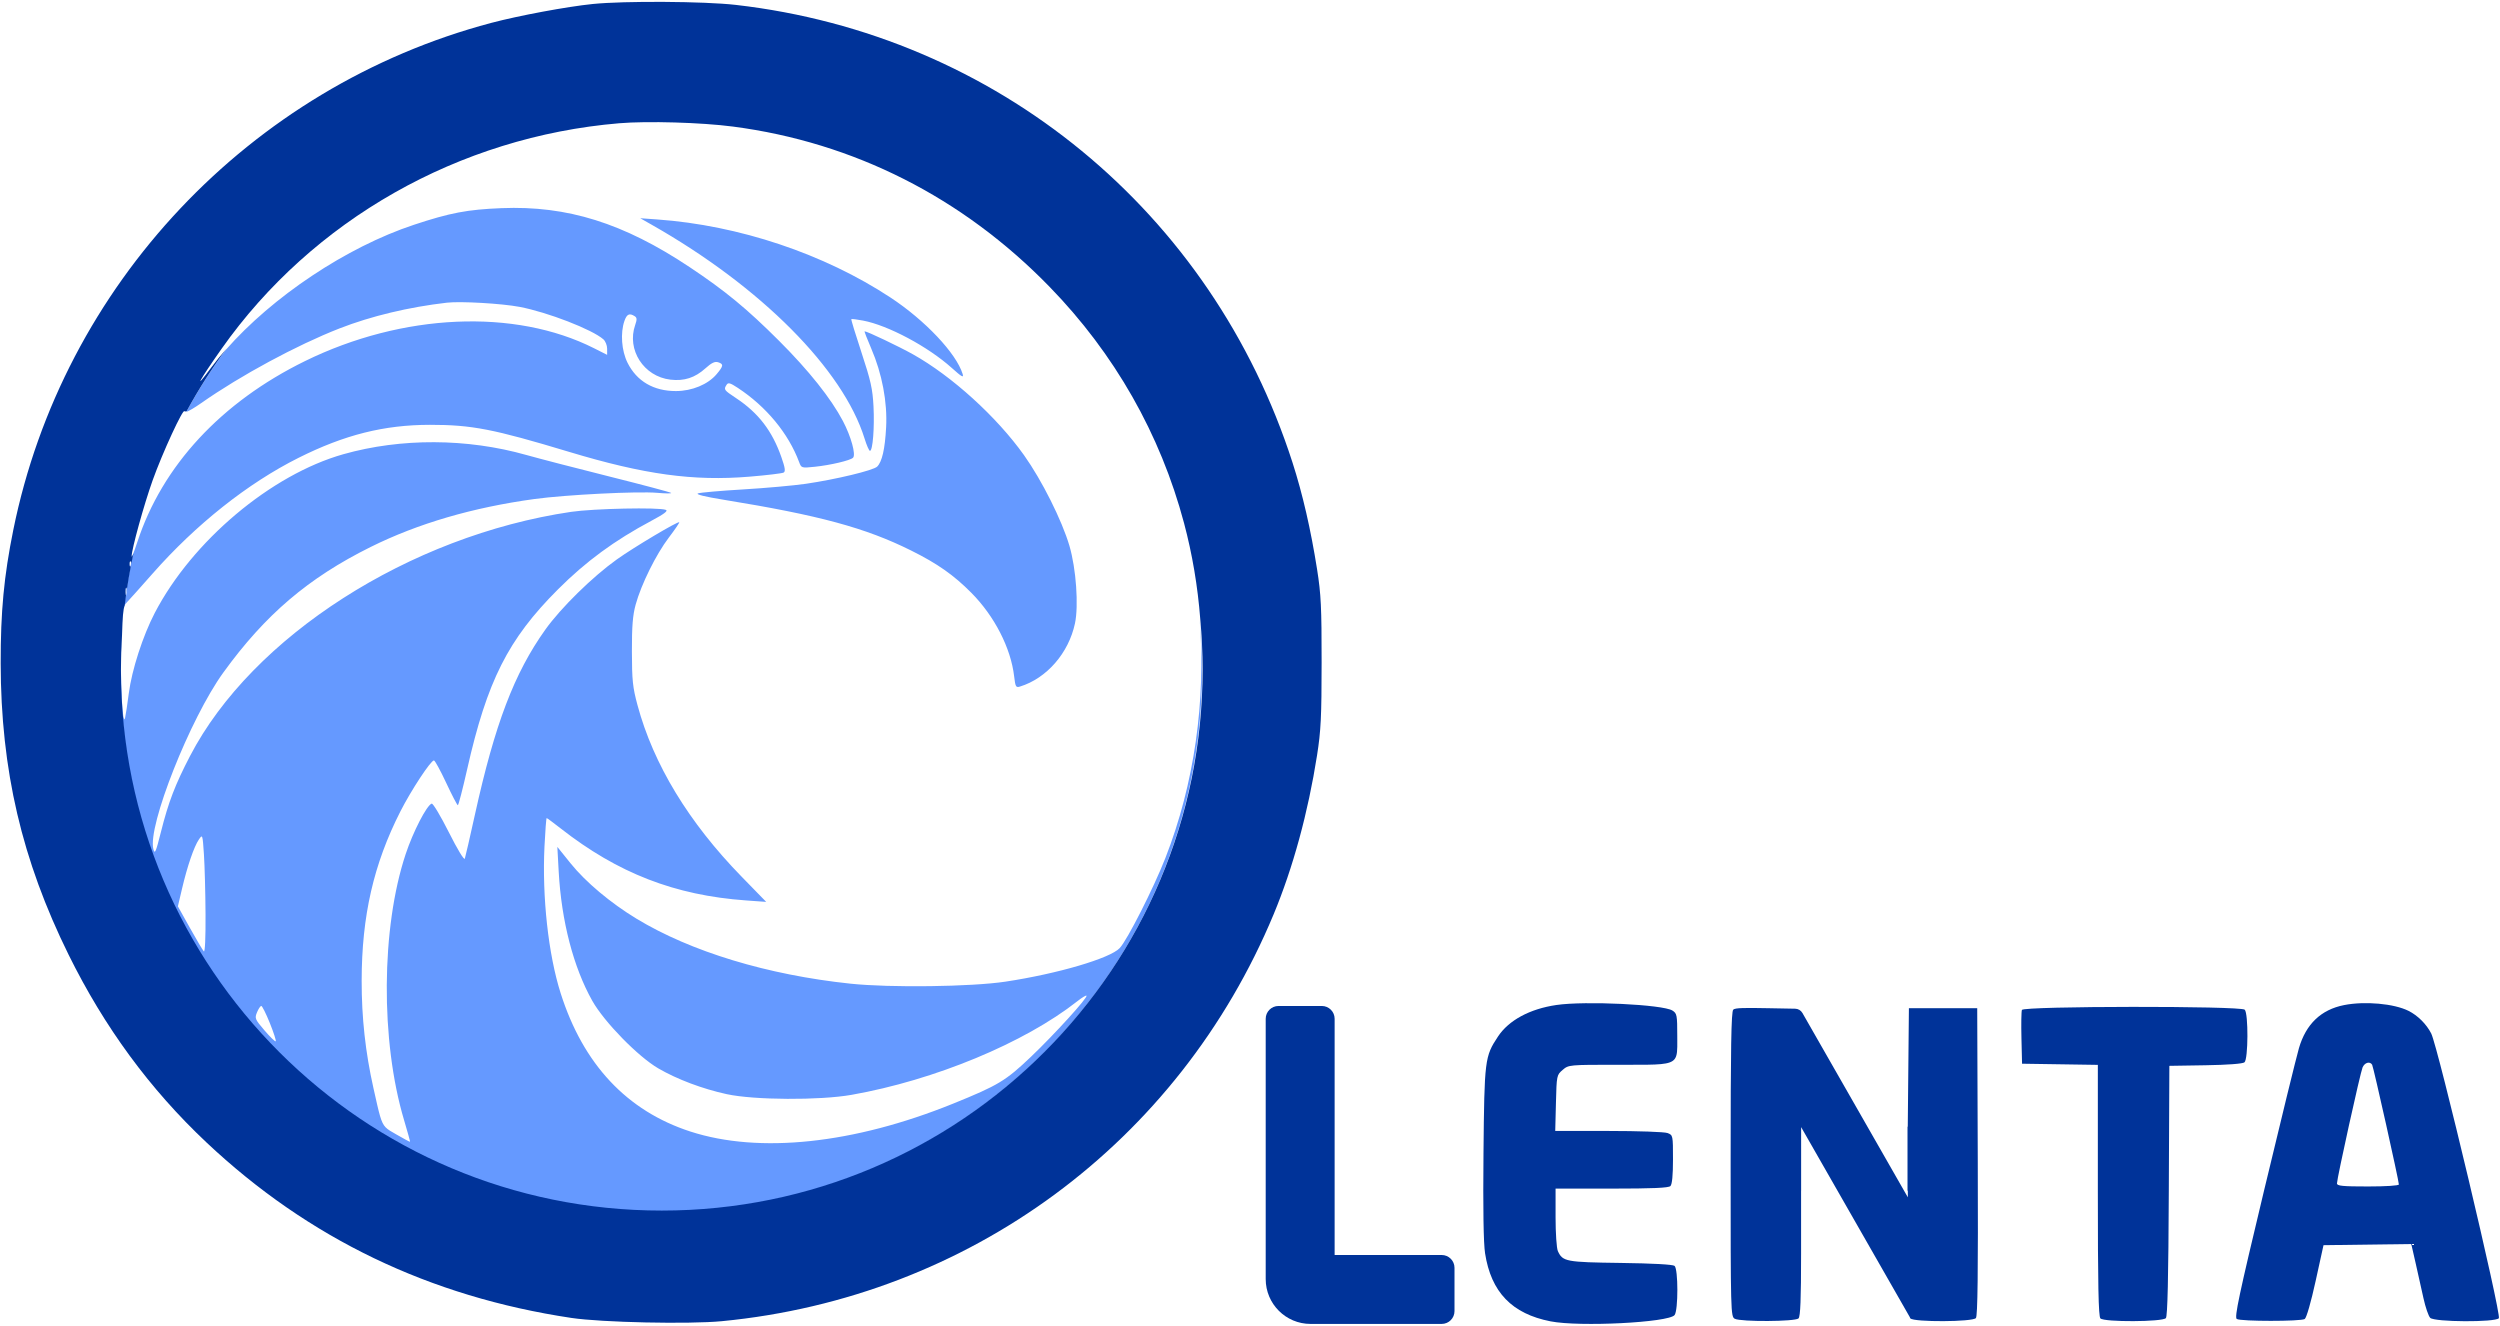
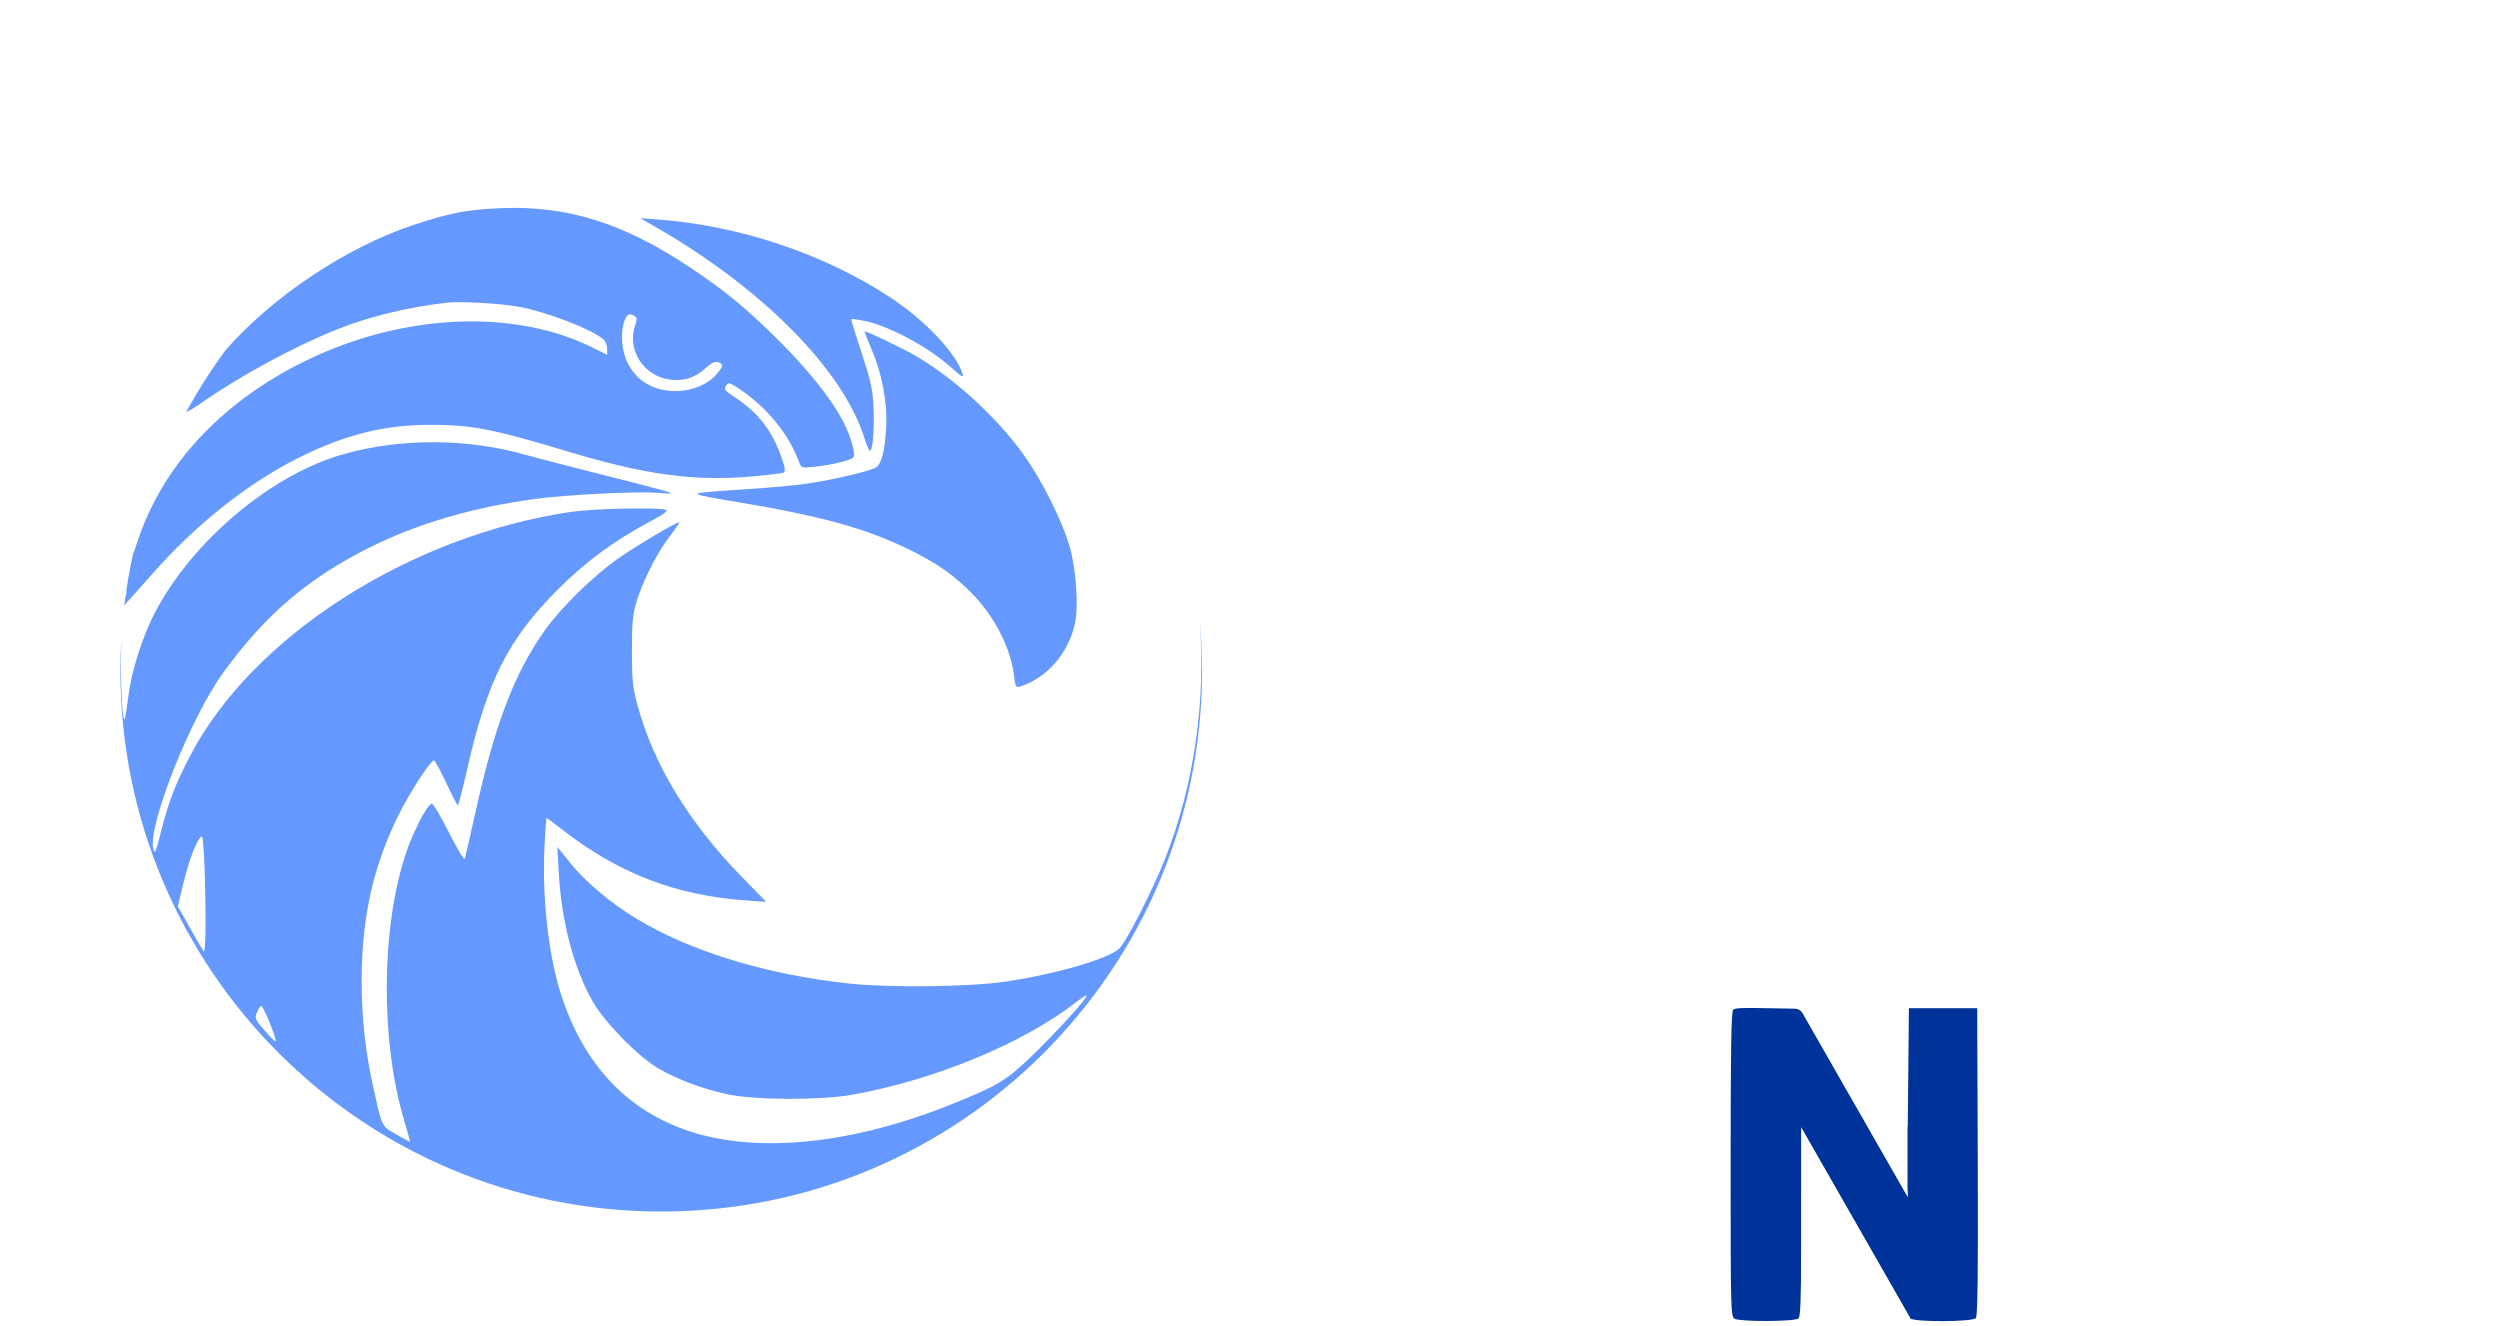
<svg xmlns="http://www.w3.org/2000/svg" width="1171" height="621" viewBox="0 0 1171 621" fill="none">
  <path fill-rule="evenodd" clip-rule="evenodd" d="M105.831 163.791C98.98 173.067 92.746 182.827 87.19 193.01C88.567 192.492 91.199 190.944 94.219 188.825C112.674 175.879 139.036 161.646 159.008 153.843C173.779 148.072 191.5 143.824 209.383 141.769C215.738 141.038 234.993 142.152 243.322 143.732C256.489 146.23 277.374 154.315 282.633 158.951C283.595 159.8 284.383 161.781 284.383 163.353V166.213L278.298 163.141C241.172 144.4 188.562 146.723 142.883 169.121C103.601 188.382 75.979 218.2 64.315 253.936C63.528 256.348 62.808 258.349 62.283 259.629C61.925 261.265 61.582 262.907 61.255 264.555C61.239 264.769 61.196 264.992 61.126 265.208C60.397 268.932 59.749 272.685 59.186 276.465C59.307 277.183 59.273 278.162 59.076 278.915C58.964 279.344 58.858 279.476 58.773 279.348C58.559 280.903 58.359 282.462 58.174 284.025C58.52 283.162 58.976 282.605 59.597 281.954C60.854 280.638 66.158 274.705 71.383 268.771C91.755 245.632 116.037 226.368 139.883 214.425C161.396 203.651 179.925 199.001 201.383 198.989C220.989 198.979 231.001 200.925 266.589 211.66C301.815 222.286 324.834 225.449 351.074 223.27C359.177 222.597 366.365 221.734 367.046 221.353C367.992 220.823 367.747 219.121 366.011 214.152C361.712 201.849 355.271 193.45 344.808 186.503C339.049 182.679 338.908 182.483 340.321 180.25C341.073 179.061 341.968 179.302 345.556 181.66C358.942 190.459 369.302 202.998 374.328 216.484C375.358 219.248 375.453 219.276 381.627 218.637C388.981 217.876 398.289 215.678 399.565 214.402C400.986 212.981 398.642 204.469 394.839 197.239C389.274 186.657 378.88 173.598 364.924 159.65C349.868 144.603 339.671 136.2 322.994 125.097C292.032 104.484 265.733 96.247 234.883 97.499C218.883 98.148 210.817 99.681 193.883 105.292C162.197 115.792 127.606 138.999 105.831 163.791ZM56.905 298.044C56.571 303.37 56.401 308.742 56.401 314.153C56.401 454.06 169.819 567.477 309.726 567.477C449.633 567.477 563.05 454.06 563.05 314.153C563.05 306.148 562.679 298.229 561.953 290.413C564.879 328.366 559.425 367.212 545.868 401.884C540.351 415.993 528.048 440.262 524.475 444.083C519.977 448.893 495.403 456.11 470.928 459.809C455.007 462.215 416.946 462.711 398.383 460.754C359.492 456.654 323.548 445.737 298.115 430.3C285.955 422.919 274.33 413.159 267.29 404.419L261.06 396.684L261.69 408.184C262.963 431.423 268.589 453.076 277.438 468.791C283.021 478.705 298.905 494.957 308.383 500.453C317.232 505.584 328.995 510.012 340.383 512.5C353.202 515.299 383.913 515.469 398.883 512.822C437.808 505.941 479.867 488.494 504.679 468.935C506.767 467.289 508.67 466.138 508.908 466.376C509.686 467.154 493.971 484.45 482.904 494.997C471.073 506.272 467.523 508.407 446.383 516.966C399.897 535.785 355.645 540.479 323.383 530.012C293.652 520.366 273.176 498.528 262.596 465.184C256.838 447.035 253.877 420.1 255.037 396.434C255.395 389.147 255.853 383.184 256.057 383.184C256.26 383.184 259.229 385.378 262.654 388.06C289.38 408.982 316.111 419.368 349.383 421.758L358.883 422.441L347.306 410.562C322.559 385.171 306.078 358.008 298.607 330.299C296.352 321.935 296.01 318.667 295.984 305.184C295.962 293.31 296.373 288.164 297.744 283.184C300.355 273.696 307.288 259.685 313.264 251.816C316.134 248.039 318.337 244.805 318.162 244.629C317.569 244.037 296.945 256.313 288.944 262.021C277.55 270.149 262.696 284.728 255.438 294.905C240.848 315.365 231.807 339.136 222.43 381.685C220.128 392.134 218.009 401.359 217.723 402.184C217.419 403.061 214.314 397.941 210.251 389.865C206.428 382.264 202.806 376.21 202.202 376.411C199.883 377.184 193.498 389.568 190.018 400.044C178.504 434.706 178.185 487.546 189.267 524.669C190.906 530.16 192.165 534.727 192.065 534.817C191.965 534.908 189.064 533.351 185.618 531.358C183.252 529.989 181.74 529.195 180.614 528.028C178.405 525.737 177.686 522.01 174.923 509.684C171.161 492.9 169.381 476.687 169.401 459.383C169.437 429.024 174.989 404.766 187.564 380.026C192.584 370.152 201.778 356.184 203.259 356.184C203.712 356.184 206.288 360.899 208.983 366.662C211.678 372.425 214.138 377.15 214.449 377.162C214.761 377.174 216.716 369.647 218.794 360.434C228.165 318.898 237.964 299.464 261.311 276.108C274.464 262.95 287.795 253.164 305.204 243.886C311.132 240.727 313.049 239.27 311.872 238.818C308.574 237.553 278.066 238.195 267.511 239.752C191.848 250.913 118.063 298.195 88.991 354.148C81.998 367.607 78.906 375.683 75.383 389.684C72.975 399.257 72.515 400.301 71.841 397.734C69.034 387.049 89.061 336.498 104.61 315.019C124.238 287.907 144.391 270.727 173.583 256.22C195.701 245.229 221.417 237.7 250.383 233.735C265.004 231.734 298.737 230.038 307.883 230.845C311.733 231.184 314.65 231.203 314.364 230.887C314.079 230.572 301.087 227.117 285.492 223.211C269.898 219.305 252.356 214.757 246.511 213.105C218.778 205.263 187.824 205.131 160.883 212.74C126.977 222.315 90.01 253.42 72.472 287.131C66.91 297.821 61.722 313.877 60.339 324.684C59.705 329.634 58.924 334.809 58.603 336.184C57.428 341.222 56.263 319.37 56.782 302.016C56.825 300.58 56.866 299.26 56.905 298.044ZM404.966 205.434C394.922 173.023 356.437 134.341 305.383 105.343L299.883 102.219L307.883 102.794C346.143 105.544 385.956 118.873 417.096 139.357C433.283 150.004 447.896 165.475 450.885 175.129C451.508 177.142 450.601 176.641 445.762 172.302C434.646 162.333 415.995 152.386 404.235 150.156C401.388 149.616 398.923 149.311 398.756 149.478C398.589 149.644 400.75 156.734 403.557 165.232C407.855 178.244 408.738 182.206 409.15 190.327C409.658 200.316 408.794 211.184 407.494 211.184C407.084 211.184 405.946 208.596 404.966 205.434ZM297.518 152.226C298.429 149.612 298.38 148.796 297.268 148.092C294.821 146.542 293.604 147.112 292.481 150.333C290.513 155.978 291.129 164.281 293.932 169.906C298.245 178.562 306.154 183.19 316.601 183.174C324.16 183.162 331.626 180.061 335.674 175.25C338.92 171.393 339.024 170.522 336.343 169.671C334.861 169.201 333.255 169.97 330.474 172.483C325.52 176.958 320.481 178.593 314.002 177.825C301.518 176.347 293.468 163.845 297.518 152.226ZM415.06 200.184C415.701 188.416 413.165 174.988 408.083 163.232C406.169 158.806 404.775 155.184 404.984 155.184C406.145 155.184 420.976 162.245 427.607 165.953C445.859 176.162 466.835 195.206 479.641 213.192C487.998 224.93 497.427 243.752 500.929 255.684C504.059 266.35 505.291 283.722 503.508 292.039C500.526 305.943 490.262 317.724 477.773 321.579C475.851 322.172 475.607 321.744 475.021 316.759C473.464 303.513 465.825 288.613 454.986 277.681C446.725 269.351 439.065 263.973 426.727 257.843C405.298 247.197 383.734 241.36 338.955 234.085C330.04 232.637 325.72 231.563 326.955 231.101C328.015 230.705 337.488 229.871 348.005 229.248C358.521 228.625 371.796 227.434 377.505 226.601C391.568 224.549 409.103 220.321 410.866 218.558C413.165 216.259 414.503 210.397 415.06 200.184ZM95.476 445.634C96.02 446.204 96.338 439.204 96.271 428.134C96.21 417.987 95.872 405.409 95.521 400.184C94.889 390.775 94.866 390.708 93.147 393.237C90.869 396.587 87.762 405.644 85.302 416.105L83.321 424.527L88.945 434.605C92.038 440.149 94.977 445.112 95.476 445.634ZM129.153 487.747C129.42 487.48 128.181 483.644 126.399 479.223C124.616 474.801 122.813 471.184 122.392 471.184C121.97 471.184 121.073 472.518 120.397 474.149C119.231 476.964 119.41 477.396 123.918 482.674C126.53 485.731 128.886 488.014 129.153 487.747Z" fill="#6599FF" />
-   <path fill-rule="evenodd" clip-rule="evenodd" d="M277.63 1.873C265.572 3.099 243.03 7.297 230.13 10.718C116.883 40.751 29.441 133.513 6.225 248.242C1.844 269.895 0.282 286.426 0.321 310.742C0.401 360.685 10.23 402.825 32.159 447.242C48.903 481.155 70.219 510.175 96.707 535.115C144.433 580.052 201.232 607.368 267.63 617.317C281.834 619.445 322.727 620.327 338.141 618.838C453.838 607.658 552.051 535.233 596.57 428.264C605.65 406.447 612.704 380.612 616.912 353.755C618.717 342.233 619.032 335.822 619.045 310.242C619.059 284.454 618.762 278.345 616.928 266.729C613.972 248.005 610.167 231.457 605.436 216.742C567.633 99.178 466.846 16.305 344.63 2.292C329.908 0.604 292.405 0.369 277.63 1.873ZM343.341 59.289C399.992 66.705 450.922 92.49 491.644 134.371C522.084 165.677 543.508 203.331 554.611 245.04C558.502 259.657 561.026 274.745 562.2 289.977C562.926 297.791 563.297 305.707 563.297 313.711C563.297 453.618 449.88 567.035 309.973 567.035C170.066 567.035 56.648 453.618 56.648 313.711C56.648 308.302 56.818 302.933 57.152 297.608C57.438 288.77 57.671 285.456 58.421 283.583C58.606 282.02 58.806 280.461 59.019 278.906C58.911 278.743 58.837 278.164 58.825 277.242C58.805 275.592 59.012 274.796 59.286 275.473C59.322 275.559 59.352 275.656 59.379 275.762C59.399 275.844 59.417 275.932 59.432 276.023C59.996 272.243 60.644 268.49 61.373 264.766C61.355 264.821 61.335 264.876 61.313 264.93C60.994 265.727 60.757 265.49 60.709 264.325C60.666 263.271 60.902 262.681 61.234 263.013C61.34 263.119 61.415 263.278 61.46 263.469C61.505 263.659 61.518 263.881 61.501 264.113C61.828 262.465 62.172 260.824 62.531 259.188C62.008 260.462 61.678 261.022 61.668 260.56C61.598 257.469 67.427 236.376 71.514 224.932C76.106 212.073 85.863 190.942 86.427 192.634C86.49 192.823 86.85 192.79 87.437 192.568C92.993 182.385 99.227 172.624 106.079 163.348C103.489 166.296 101.081 169.268 98.88 172.242C90.125 184.076 93.498 177.968 103.746 163.431C146.351 102.997 214.976 64.056 290.016 57.733C303.274 56.616 328.561 57.354 343.341 59.289Z" fill="#003399" />
-   <path d="M729.017 470.741C716.562 472.566 706.713 477.882 701.665 485.503C695.466 494.861 695.286 496.303 694.868 540.028C694.617 566.227 694.868 582.277 695.603 587.028C698.421 605.236 708.174 615.371 726.296 618.922C739.927 621.594 781.659 619.472 784.38 615.969C786.12 613.729 786.102 594.379 784.359 592.932C783.57 592.277 773.985 591.756 759.109 591.559C733.474 591.22 731.949 590.932 729.701 585.999C729.109 584.7 728.63 577.63 728.63 570.195V556.742H754.93C774.052 556.742 781.558 556.414 782.43 555.542C783.222 554.75 783.63 550.492 783.63 543.017C783.63 531.781 783.61 531.685 781.065 530.717C779.646 530.178 767.318 529.742 753.485 529.742H728.471L728.801 516.653C729.126 503.727 729.165 503.534 731.936 501.153C734.727 498.755 734.864 498.742 757.963 498.742L762.314 498.746C776.742 498.768 782.273 498.776 784.376 496.095C785.683 494.429 785.666 491.724 785.638 487.337C785.634 486.667 785.63 485.958 785.63 485.208C785.63 475.495 785.477 474.691 783.38 473.35C778.937 470.511 742.516 468.762 729.017 470.741Z" fill="#003399" />
-   <path fill-rule="evenodd" clip-rule="evenodd" d="M1097.97 470.783C1087.16 472.924 1080.11 479.659 1076.81 491.007C1075.65 494.986 1068.31 524.943 1060.5 557.578C1048.68 606.918 1046.53 617.065 1047.71 617.813C1049.55 618.978 1077.7 618.987 1079.53 617.824C1080.35 617.304 1082.47 609.942 1084.63 600.089L1088.33 583.242L1129.44 582.702L1131.44 591.472C1132.53 596.295 1134.2 603.746 1135.14 608.029C1136.08 612.312 1137.51 616.475 1138.31 617.279C1140.31 619.277 1168.82 619.427 1170.46 617.449C1171.76 615.879 1141.89 490.109 1138.77 484.054C1136.52 479.67 1132.45 475.627 1128.13 473.478C1121.29 470.073 1107.7 468.859 1097.97 470.783ZM1106.62 499.992C1107.61 497.679 1110.05 496.989 1111.11 498.716C1111.72 499.702 1123.63 553.054 1123.63 554.798C1123.63 555.347 1117.56 555.742 1109.13 555.742C1097.27 555.742 1094.63 555.484 1094.63 554.321C1094.63 551.994 1105.57 502.434 1106.62 499.992Z" fill="#003399" />
  <path d="M811.855 472.917C810.911 473.861 810.63 490.509 810.63 545.407C810.63 614.841 810.68 616.698 812.564 617.707C815.356 619.201 840.912 619.06 842.43 617.542C843.309 616.663 843.63 608.498 843.63 587.042V557.742H843.648V527.938L894.551 616.949C894.637 617.247 894.73 617.442 894.83 617.542C896.637 619.349 924 619.206 925.514 617.382C926.335 616.392 926.573 596.407 926.387 544.132L926.13 472.242H894.13L893.598 527.742H893.479V557.742H893.63V560.822L844.26 474.492C843.561 473.269 842.27 472.505 840.863 472.478L828.324 472.242C817.484 472.044 812.738 472.034 811.855 472.917Z" fill="#003399" />
-   <path d="M946.847 486.3C946.691 479.732 946.789 473.77 947.065 473.05C947.768 471.219 1049.6 471.113 1051.43 472.942C1053.18 474.695 1053.08 496.126 1051.31 497.595C1050.49 498.27 1043.47 498.798 1033.06 498.967L1016.13 499.242L1015.87 557.649C1015.69 598.762 1015.28 616.454 1014.5 617.399C1013 619.207 985.623 619.335 983.83 617.542C982.924 616.636 982.63 601.947 982.63 557.565V498.788L947.13 498.242L946.847 486.3Z" fill="#003399" />
-   <path d="M625.141 477.199C625.141 473.885 622.455 471.199 619.141 471.199H598.856C595.543 471.199 592.856 473.885 592.856 477.199V599.127C592.856 610.725 602.258 620.127 613.856 620.127H675.288C678.602 620.127 681.288 617.441 681.288 614.127V593.842C681.288 590.529 678.602 587.842 675.288 587.842H625.141V477.199Z" fill="#003399" />
</svg>